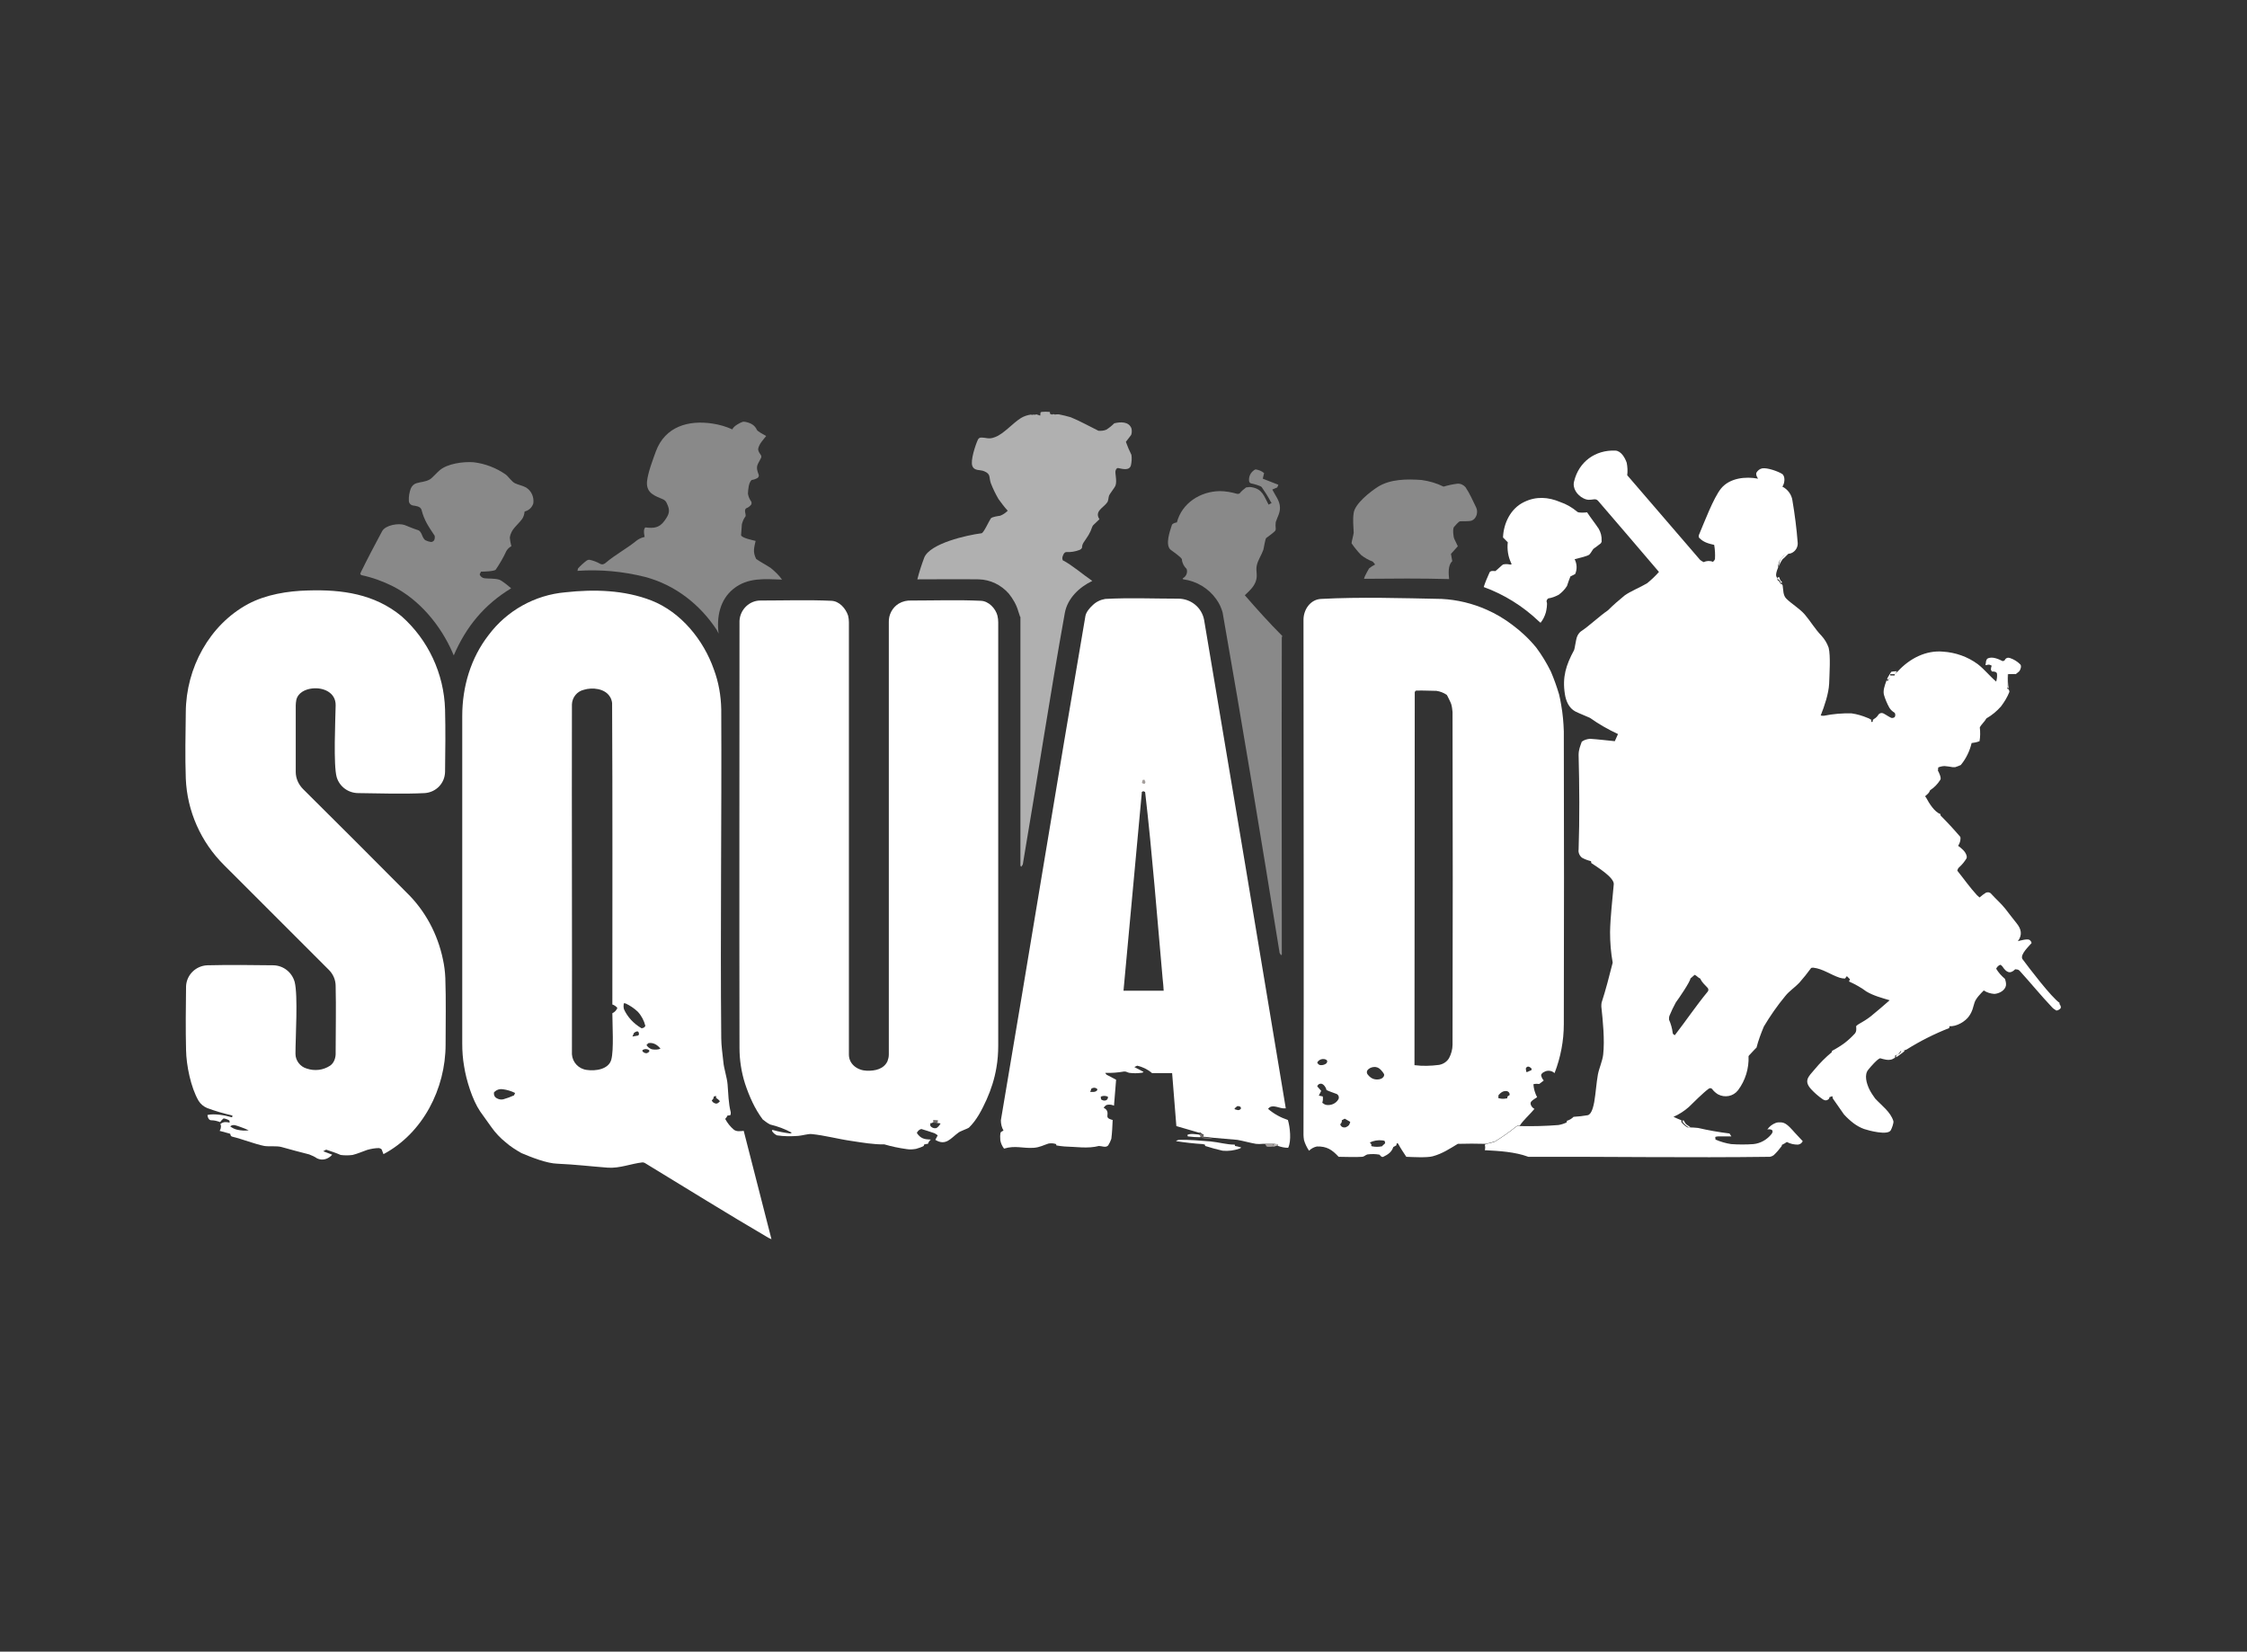
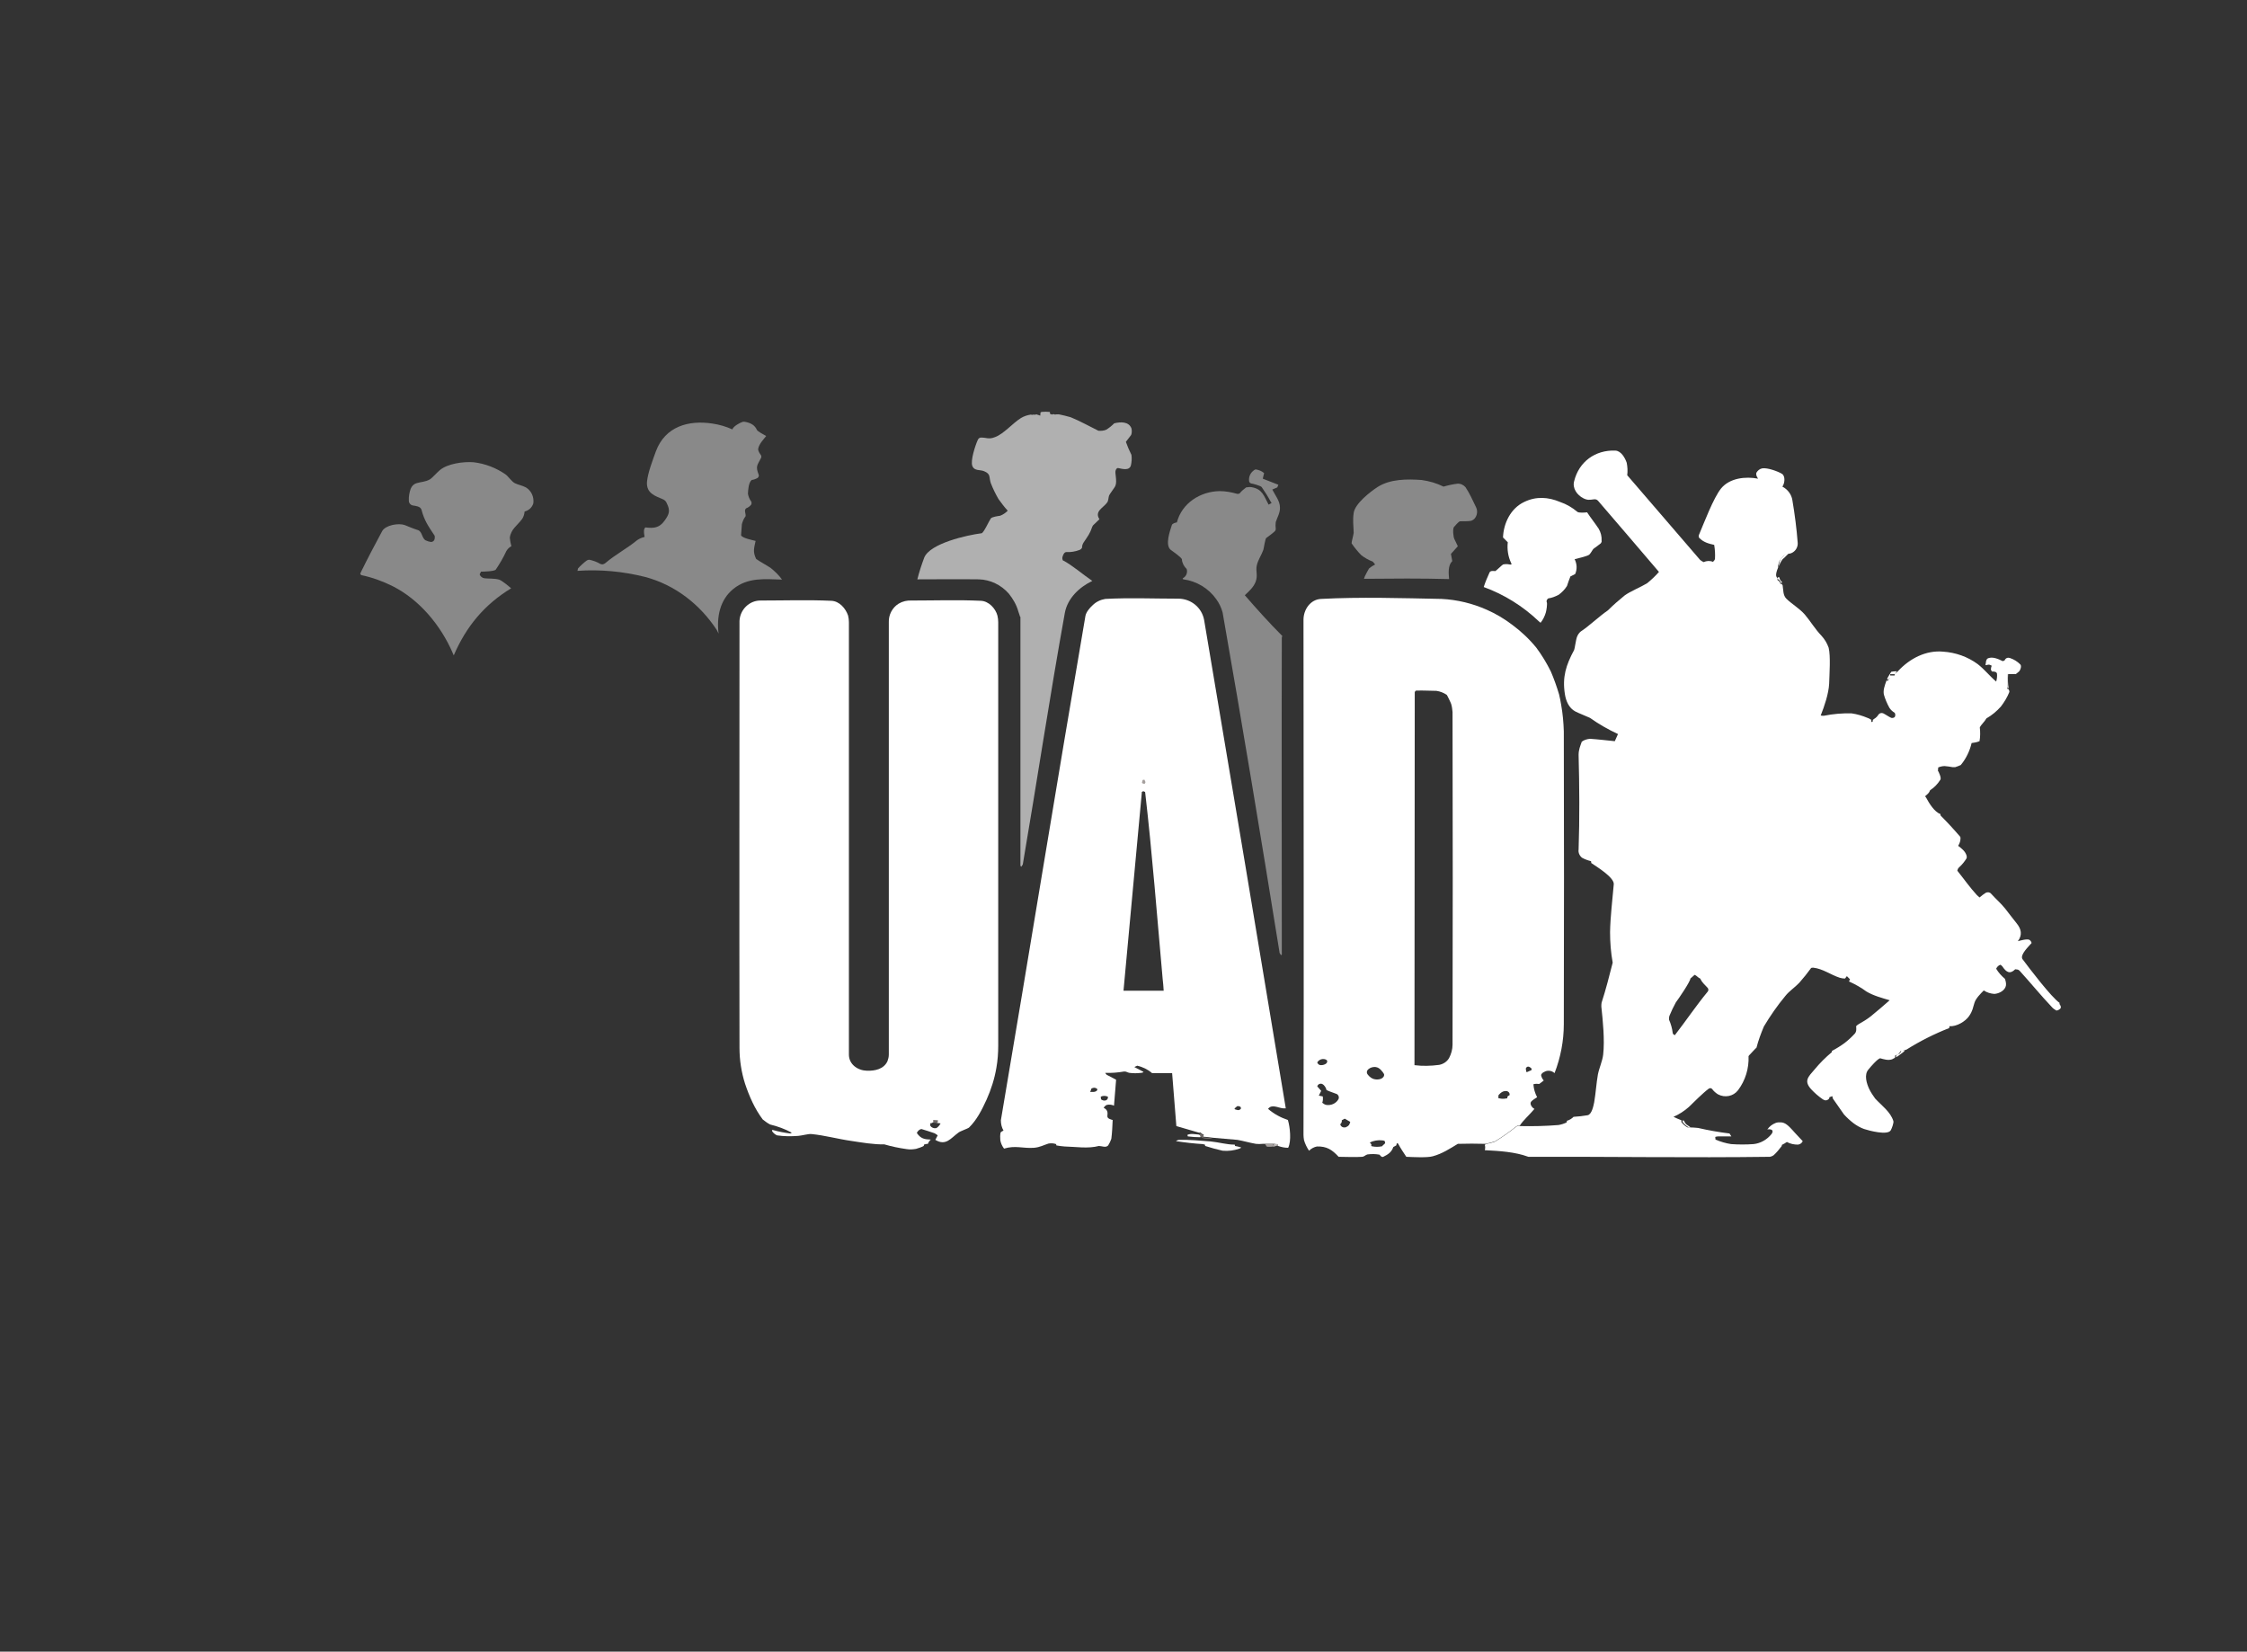
<svg xmlns="http://www.w3.org/2000/svg" width="117" height="86" viewBox="0 0 117 86" fill="none">
  <rect x="0" y="0" width="117" height="86" fill="#333333" stroke="none" />
  <path d="M80.119 32.345C79.293 31.559 78.317 30.952 77.257 30.566C77.339 30.304 77.45 30.055 77.56 29.807C77.601 29.71 77.766 29.724 77.849 29.738C77.89 29.738 78.206 29.421 78.261 29.393C78.371 29.366 78.495 29.366 78.606 29.393C78.688 29.407 78.729 29.393 78.688 29.324C78.523 28.98 78.468 28.607 78.509 28.235L78.261 27.986C78.289 27.242 78.66 26.469 79.362 26.138C79.982 25.835 80.615 25.876 81.234 26.138C81.564 26.248 81.867 26.428 82.128 26.648C82.197 26.717 82.541 26.69 82.638 26.676C82.83 26.966 83.05 27.242 83.243 27.531C83.353 27.724 83.408 27.931 83.394 28.152C83.408 28.207 83.381 28.248 83.353 28.29C83.229 28.386 83.106 28.483 82.968 28.579C82.927 28.621 82.817 28.828 82.748 28.883C82.638 28.966 82.142 29.076 81.991 29.117C82.115 29.366 82.128 29.642 82.018 29.89C81.936 29.931 81.853 29.973 81.771 30.014C81.702 30.18 81.647 30.345 81.592 30.511C81.482 30.69 81.33 30.842 81.165 30.966C80.986 31.062 80.807 31.131 80.615 31.159C80.56 31.2 80.518 31.269 80.532 31.338C80.587 31.421 80.518 31.793 80.491 31.89C80.436 32.083 80.339 32.276 80.216 32.428L80.119 32.345Z" fill="white" />
  <path d="M92.587 30.041C92.615 30.055 92.656 30.055 92.656 30.083C92.67 30.166 92.711 30.248 92.78 30.29C92.78 30.304 92.78 30.331 92.78 30.345C92.752 30.345 92.711 30.359 92.711 30.331C92.725 30.262 92.615 30.179 92.56 30.138C92.573 30.11 92.587 30.083 92.587 30.041Z" fill="white" />
  <path d="M47.215 59.834C46.816 59.779 46.417 59.696 46.046 59.586C45.509 59.6 44.862 59.489 44.326 59.407C43.638 59.31 42.95 59.117 42.248 59.048C42.083 59.034 41.752 59.131 41.56 59.145C41.188 59.172 40.816 59.172 40.459 59.117C40.362 59.076 40.266 58.993 40.211 58.91C40.183 58.855 40.197 58.827 40.252 58.841C40.541 58.924 40.844 58.979 41.147 59.02L41.229 58.979C40.871 58.786 40.5 58.648 40.101 58.552C39.963 58.483 39.839 58.386 39.715 58.289C39.509 58.014 39.33 57.71 39.179 57.393C39.028 57.076 38.904 56.758 38.794 56.427C38.601 55.821 38.505 55.186 38.505 54.565C38.491 47.145 38.505 39.738 38.505 32.331C38.532 31.738 39.028 31.255 39.619 31.269C40.844 31.269 42.069 31.227 43.28 31.283C43.706 31.296 44.037 31.683 44.16 32.055C44.188 32.165 44.202 32.289 44.202 32.4C44.202 39.903 44.202 47.407 44.202 54.91C44.202 55.42 44.656 55.738 45.138 55.752C45.564 55.765 46.018 55.669 46.211 55.255C46.252 55.145 46.28 55.034 46.28 54.91C46.28 47.407 46.28 39.903 46.28 32.4C46.266 32.014 46.459 31.641 46.789 31.434C46.995 31.31 47.229 31.255 47.477 31.269C48.674 31.269 49.871 31.227 51.069 31.283C51.482 31.296 51.839 31.683 51.936 32.055C51.963 32.165 51.977 32.289 51.977 32.4C51.977 39.738 51.977 47.09 51.977 54.427C51.977 54.827 51.95 55.214 51.881 55.6C51.784 56.179 51.605 56.731 51.371 57.255C51.124 57.793 50.862 58.317 50.45 58.717C50.408 58.758 49.968 58.91 49.899 58.979C49.5 59.269 49.252 59.683 48.702 59.352L48.826 59.117C48.771 59.076 48.715 59.034 48.66 59.007C48.426 58.924 48.193 58.855 47.972 58.786C47.862 58.814 47.78 58.896 47.739 58.993C47.945 59.296 48.138 59.324 48.468 59.338C48.399 59.393 48.344 59.476 48.316 59.559C48.248 59.559 48.179 59.572 48.11 59.6C48.11 59.627 48.11 59.641 48.096 59.669C47.972 59.738 47.835 59.779 47.697 59.821C47.532 59.848 47.381 59.862 47.215 59.834ZM48.592 58.427C48.55 58.469 48.495 58.496 48.44 58.483V58.62C48.509 58.717 48.619 58.758 48.729 58.745C48.839 58.717 48.936 58.565 48.977 58.496L48.798 58.469C48.757 58.455 48.702 58.455 48.66 58.455C48.633 58.455 48.619 58.469 48.592 58.427Z" fill="white" />
-   <path d="M40.018 64.455C37.872 63.2 35.725 61.862 33.592 60.565C33.55 60.538 33.509 60.524 33.454 60.524C32.849 60.593 32.271 60.841 31.651 60.8C30.743 60.731 29.959 60.634 29.023 60.593C28.473 60.579 27.674 60.262 27.151 60.041C26.862 59.876 26.573 59.696 26.326 59.476C26.05 59.255 25.803 58.993 25.596 58.703C25.404 58.441 25.197 58.138 25.005 57.876C24.592 57.269 24.275 56.234 24.165 55.517C24.096 55.131 24.069 54.731 24.069 54.345V37.283C24.069 35.765 24.509 34.262 25.445 33.062C26.395 31.793 27.853 30.979 29.436 30.841C30.936 30.676 32.505 30.717 33.922 31.269C35.463 31.876 36.633 33.324 37.17 34.855C37.417 35.517 37.541 36.221 37.555 36.938C37.583 42.634 37.5 48.345 37.555 54.055C37.555 54.455 37.624 54.883 37.665 55.296C37.693 55.641 37.858 56.11 37.885 56.469C37.927 56.965 37.927 57.434 38.05 57.917C38.05 57.959 38.05 58.014 38.037 58.055C37.995 58.083 37.94 58.083 37.885 58.083C37.844 58.152 37.817 58.207 37.761 58.262C37.872 58.469 38.023 58.662 38.202 58.814C38.353 58.938 38.546 58.896 38.725 58.883L40.17 64.524L40.018 64.455ZM30.55 55.71C31.005 55.779 31.693 55.683 31.83 55.172C31.968 54.662 31.885 53.352 31.885 52.758C32.009 52.703 32.092 52.607 32.147 52.483C32.078 52.4 31.982 52.331 31.885 52.303C31.885 47.076 31.899 41.834 31.872 36.607C31.858 36.483 31.817 36.358 31.748 36.262C31.486 35.848 30.84 35.779 30.399 35.917C30.041 36 29.794 36.317 29.78 36.676C29.766 42.745 29.794 48.828 29.78 54.896C29.807 55.31 30.124 55.655 30.55 55.71ZM33.936 54.634C34.087 54.662 34.252 54.662 34.39 54.607C34.252 54.414 34.005 54.262 33.757 54.317L33.661 54.414C33.729 54.524 33.826 54.593 33.936 54.634ZM33.661 54.841C33.716 54.828 33.771 54.8 33.812 54.745L33.798 54.676C33.688 54.607 33.564 54.607 33.454 54.676V54.745C33.509 54.8 33.578 54.841 33.661 54.841ZM33.413 53.545L33.537 53.503L33.605 53.421C33.537 53.145 33.399 52.883 33.206 52.676C33.014 52.496 32.807 52.358 32.573 52.248C32.546 52.248 32.477 52.221 32.477 52.262C32.463 52.358 32.463 52.455 32.491 52.552C32.67 52.952 33 53.31 33.413 53.545ZM32.931 53.972L33.234 53.917L33.275 53.848C33.261 53.821 33.261 53.793 33.261 53.765C33.261 53.738 33.206 53.724 33.193 53.696C33.124 53.71 33.069 53.738 33.014 53.779C32.986 53.834 32.959 53.903 32.931 53.972ZM25.844 57.172C25.954 57.241 26.078 57.269 26.202 57.241C26.395 57.186 26.587 57.117 26.766 57.034L26.821 56.91C26.628 56.814 26.408 56.745 26.188 56.717C26.037 56.69 25.885 56.731 25.775 56.828C25.762 56.841 25.734 56.869 25.72 56.883C25.706 57.007 25.748 57.117 25.844 57.172ZM37.225 57.448C37.335 57.503 37.431 57.407 37.486 57.338C37.431 57.269 37.362 57.214 37.294 57.172L37.28 57.062L37.156 57.103C37.184 57.172 37.101 57.269 37.06 57.296C37.087 57.365 37.142 57.421 37.225 57.448Z" fill="white" />
  <path d="M93.22 28.772C93.069 28.841 92.986 28.993 92.821 29.117C92.739 29.227 92.67 29.352 92.628 29.489C92.628 29.462 92.628 29.421 92.628 29.393C92.642 29.296 92.67 29.2 92.725 29.117C92.794 29.034 92.862 28.952 92.931 28.869C92.986 28.827 93.041 28.786 93.11 28.772C93.151 28.759 93.179 28.772 93.22 28.772Z" fill="white" />
  <path d="M66.55 59.669C66.55 59.655 66.55 59.559 66.495 59.572C66.44 59.586 66.358 59.545 66.289 59.559C66.151 59.559 66.014 59.559 65.876 59.559H65.739C65.629 59.572 65.505 59.572 65.394 59.559C65.064 59.503 64.748 59.407 64.431 59.352C64.005 59.31 63.564 59.283 63.151 59.241C62.986 59.214 62.807 59.2 62.642 59.186L62.684 59.09C62.615 59.062 62.56 59.02 62.505 58.965L62.436 58.979L61.252 58.634L61.032 55.876H59.986C59.766 55.683 59.505 55.559 59.216 55.489L59.064 55.559L59.532 55.807C59.56 55.834 59.463 55.862 59.422 55.862C59.216 55.889 59.009 55.889 58.803 55.862C58.706 55.848 58.638 55.779 58.528 55.793C58.211 55.848 57.881 55.876 57.564 55.862C57.523 55.862 57.605 55.931 57.619 55.959L58.115 56.221L58.005 57.572C57.895 57.517 57.757 57.503 57.633 57.531C57.564 57.559 57.509 57.614 57.468 57.683C57.661 57.779 57.688 57.903 57.661 58.11C57.647 58.248 57.84 58.289 57.936 58.317C57.922 58.648 57.908 58.965 57.867 59.296C57.826 59.42 57.771 59.531 57.702 59.641C57.578 59.779 57.372 59.669 57.22 59.669C56.642 59.821 56.023 59.71 55.431 59.696C55.294 59.683 55.142 59.669 55.005 59.641L54.991 59.572C54.867 59.531 54.729 59.517 54.592 59.545C54.33 59.627 54.151 59.738 53.835 59.765C53.271 59.807 52.872 59.627 52.28 59.807C52.184 59.683 52.115 59.531 52.087 59.379C52.073 59.241 52.073 59.103 52.101 58.965C52.128 58.952 52.142 58.924 52.17 58.91L52.252 58.869C52.156 58.703 52.115 58.524 52.115 58.331C53.601 49.586 55.018 40.814 56.518 32.069C56.56 31.862 56.739 31.655 56.89 31.517C57.069 31.338 57.303 31.227 57.55 31.186C58.789 31.117 60.11 31.172 61.349 31.172C62.009 31.172 62.573 31.627 62.697 32.276C64.128 40.758 65.546 49.241 66.95 57.71C66.908 57.71 66.853 57.71 66.812 57.71C66.537 57.683 66.22 57.476 66.028 57.738C66.33 58 66.688 58.193 67.06 58.317C67.17 58.676 67.252 59.42 67.073 59.765C66.881 59.765 66.716 59.724 66.55 59.669ZM57.578 57.296C57.661 57.269 57.702 57.186 57.688 57.103C57.564 57.048 57.427 57.048 57.316 57.103L57.33 57.241C57.399 57.296 57.495 57.324 57.578 57.296ZM59.518 41.2L59.45 41.241C59.45 41.269 59.45 41.283 59.45 41.31C59.133 44.731 58.816 48.152 58.5 51.586H60.592C60.578 51.379 60.564 51.158 60.537 50.952C60.248 47.724 60 44.469 59.628 41.255C59.628 41.227 59.587 41.227 59.573 41.214C59.56 41.2 59.532 41.2 59.518 41.2ZM64.417 57.793C64.486 57.821 64.555 57.793 64.61 57.738V57.655C64.555 57.6 64.486 57.586 64.417 57.6L64.307 57.696C64.239 57.765 64.321 57.765 64.417 57.793ZM56.766 56.855C56.904 56.855 57.041 56.883 57.138 56.758C57.138 56.731 57.124 56.717 57.124 56.69C57.028 56.62 56.917 56.62 56.821 56.69C56.807 56.745 56.794 56.8 56.766 56.855Z" fill="white" />
-   <path d="M104.959 35.035C104.959 35.048 104.959 35.076 104.931 35.076C104.807 35.104 104.683 35.076 104.56 35.104C104.546 35.352 104.546 35.6 104.587 35.835L104.518 35.807C104.505 35.545 104.518 35.283 104.546 35.035H104.931C104.931 35.035 104.945 35.035 104.959 35.035Z" fill="white" />
+   <path d="M104.959 35.035C104.959 35.048 104.959 35.076 104.931 35.076C104.807 35.104 104.683 35.076 104.56 35.104C104.546 35.352 104.546 35.6 104.587 35.835L104.518 35.807C104.505 35.545 104.518 35.283 104.546 35.035C104.931 35.035 104.945 35.035 104.959 35.035Z" fill="white" />
  <path d="M63.66 59.917C63.358 59.848 63.055 59.766 62.752 59.669C62.752 59.641 62.739 59.614 62.739 59.6C62.697 59.586 62.67 59.586 62.628 59.572C62.174 59.545 61.706 59.49 61.252 59.421C61.197 59.421 61.335 59.352 61.39 59.352C61.94 59.338 62.505 59.393 63.041 59.434C63.468 59.476 63.867 59.6 64.293 59.6L64.307 59.669C64.404 59.683 64.5 59.71 64.596 59.738C64.665 59.752 64.596 59.779 64.541 59.807C64.266 59.904 63.963 59.945 63.66 59.917Z" fill="white" />
  <path d="M62.422 59.076C62.45 59.09 62.477 59.09 62.491 59.103C62.505 59.131 62.518 59.145 62.518 59.172C62.505 59.186 62.505 59.214 62.491 59.214C62.285 59.214 62.078 59.2 61.858 59.172C61.83 59.172 61.844 59.117 61.83 59.09C62.009 59.007 62.229 59.062 62.422 59.076Z" fill="white" />
  <path d="M79.129 58.62C79.101 58.552 78.95 58.648 78.936 58.662C78.592 58.938 78.22 59.2 77.835 59.434C77.807 59.448 77.367 59.559 77.353 59.559C76.872 59.545 76.39 59.545 75.908 59.559C75.495 59.807 75.11 60.069 74.601 60.207C74.312 60.289 73.555 60.248 73.225 60.234C73.087 60.027 72.922 59.779 72.812 59.572C72.784 59.517 72.729 59.503 72.716 59.572C72.716 59.6 72.716 59.614 72.702 59.641L72.55 59.724C72.454 60 72.275 60.11 72.028 60.234C71.945 60.276 71.862 60.165 71.835 60.124C71.629 60.083 71.408 60.083 71.202 60.11C71.092 60.138 71.05 60.221 70.927 60.234C70.528 60.262 70.115 60.234 69.702 60.234C69.358 59.862 69.083 59.683 68.573 59.696C68.422 59.724 68.271 59.807 68.161 59.917C68.05 59.752 67.954 59.559 67.899 59.365C67.885 59.269 67.872 59.186 67.872 59.09C67.899 50.152 67.872 41.214 67.872 32.276C67.872 31.724 68.243 31.214 68.78 31.186C70.803 31.076 73.032 31.145 75.069 31.186C75.881 31.227 76.679 31.421 77.422 31.752C77.89 31.959 78.33 32.221 78.729 32.524C79.197 32.869 79.624 33.269 79.995 33.724C80.284 34.11 80.532 34.524 80.752 34.965C80.917 35.352 81.055 35.738 81.179 36.152C81.206 36.262 81.275 36.579 81.289 36.703C81.372 37.158 81.413 37.627 81.427 38.083C81.44 43.158 81.44 48.248 81.427 53.324C81.427 54.193 81.261 55.062 80.945 55.876C80.794 55.738 80.573 55.71 80.394 55.821C80.326 55.848 80.271 55.903 80.243 55.972C80.257 56.083 80.312 56.179 80.381 56.262L80.147 56.441C80.05 56.427 79.94 56.427 79.844 56.455C79.858 56.69 79.927 56.924 80.037 57.131C79.927 57.2 79.817 57.269 79.734 57.352C79.624 57.476 79.775 57.683 79.899 57.738C79.624 58.069 79.307 58.331 79.129 58.62ZM71.477 56.165C71.67 56.248 72.014 56.221 72.069 56C72.069 55.972 72.069 55.945 72.069 55.931C72 55.807 71.835 55.6 71.683 55.572C71.546 55.531 71.381 55.572 71.271 55.655C71.202 55.724 71.161 55.752 71.174 55.862C71.188 55.959 71.367 56.124 71.477 56.165ZM73.651 55.462C74.078 55.517 74.505 55.503 74.931 55.448C75.151 55.407 75.344 55.283 75.454 55.09C75.564 54.883 75.633 54.634 75.633 54.4C75.647 48.62 75.647 42.855 75.633 37.076C75.619 36.938 75.606 36.8 75.564 36.662C75.564 36.634 75.344 36.179 75.33 36.179C75.165 36.069 74.986 36 74.794 35.972C74.45 35.972 74.106 35.945 73.761 35.959C73.693 35.959 73.693 35.986 73.665 36.041L73.651 55.462ZM70.018 58.703C70.046 58.703 70.06 58.703 70.087 58.69C70.239 58.62 70.266 58.565 70.307 58.414L70.018 58.248L69.867 58.331C69.881 58.414 69.84 58.496 69.784 58.538C69.812 58.648 69.908 58.717 70.018 58.703ZM69.055 57.531C69.303 57.572 69.564 57.462 69.688 57.241C69.743 57.145 69.702 57.02 69.606 56.965C69.427 56.896 69.248 56.841 69.069 56.758C69.055 56.648 68.918 56.414 68.766 56.427C68.683 56.427 68.615 56.483 68.587 56.565L68.794 56.8L68.67 57.048L68.876 57.09C68.89 57.2 68.89 57.31 68.849 57.42C68.918 57.476 68.986 57.517 69.055 57.531ZM68.78 55.462C68.89 55.462 68.986 55.434 69.069 55.365C69.083 55.338 69.096 55.31 69.11 55.283C69.11 55.255 69.096 55.241 69.096 55.214C69.055 55.172 68.986 55.145 68.931 55.145C68.794 55.131 68.656 55.2 68.587 55.324C68.629 55.42 68.697 55.462 68.78 55.462ZM79.638 55.765C79.679 55.752 79.72 55.738 79.748 55.71C79.748 55.683 79.748 55.669 79.748 55.641C79.679 55.572 79.583 55.489 79.486 55.572L79.445 55.641L79.459 55.71C79.459 55.862 79.5 55.834 79.638 55.765ZM78.399 57.2L78.482 57.186L78.495 57.09C78.509 57.09 78.523 57.076 78.537 57.062L78.606 57.02C78.619 56.924 78.564 56.841 78.468 56.814C78.275 56.786 78.151 56.883 78.028 57.02L78.014 57.172C78.138 57.214 78.261 57.227 78.399 57.2ZM71.422 59.683C71.601 59.724 71.794 59.724 71.972 59.683C72 59.614 72.096 59.586 72.124 59.517C72.124 59.489 72.11 59.448 72.096 59.407C72.055 59.393 72.014 59.379 71.972 59.379C71.752 59.352 71.518 59.393 71.326 59.489L71.408 59.586C71.394 59.627 71.394 59.669 71.422 59.683Z" fill="white" />
-   <path d="M16.514 60.317C16.39 60.234 16.252 60.165 16.101 60.11C15.619 59.986 15.138 59.862 14.656 59.724C14.395 59.655 14.023 59.71 13.761 59.669C13.266 59.572 12.619 59.31 12.096 59.186C12 59.158 12.014 59.117 11.986 59.034L11.436 58.883C11.491 58.8 11.505 58.717 11.505 58.621L11.477 58.524C11.642 58.4 11.766 58.414 11.959 58.455L11.945 58.345C11.849 58.289 11.752 58.248 11.642 58.234C11.573 58.289 11.518 58.345 11.463 58.428C11.312 58.372 11.161 58.331 10.995 58.331C10.871 58.331 10.803 58.165 10.803 58.055C11.161 57.972 11.711 58.069 12.082 58.179L12.11 58.083C12.11 58.11 12.069 58.069 12.041 58.069C11.615 57.972 11.202 57.848 10.789 57.696C10.596 57.614 10.445 57.489 10.335 57.31C9.936 56.621 9.702 55.476 9.688 54.676C9.661 53.572 9.674 52.455 9.688 51.352C9.716 50.758 10.197 50.289 10.789 50.262C11.945 50.234 13.101 50.248 14.243 50.262C14.766 50.276 15.206 50.634 15.344 51.131C15.523 51.848 15.385 54.014 15.385 54.869C15.385 55.227 15.633 55.545 15.977 55.641C16.39 55.779 16.83 55.724 17.188 55.489C17.408 55.338 17.491 55.048 17.477 54.8C17.477 53.641 17.505 52.496 17.477 51.338C17.477 51.034 17.353 50.731 17.133 50.51C15.316 48.69 13.486 46.869 11.67 45.048C10.459 43.848 9.743 42.234 9.674 40.538C9.633 39.379 9.661 38.221 9.674 37.076C9.688 34.786 10.899 32.538 12.922 31.448C13.858 30.952 14.986 30.772 16.032 30.745C17.807 30.689 19.5 30.924 20.904 32.083C22.294 33.31 23.119 35.076 23.174 36.938C23.202 38.014 23.188 39.117 23.174 40.193C23.16 40.786 22.706 41.255 22.115 41.296C20.986 41.352 19.789 41.31 18.66 41.296C18.138 41.296 17.683 40.965 17.532 40.469C17.353 39.848 17.463 37.517 17.477 36.731C17.491 36.055 16.83 35.779 16.252 35.848C15.895 35.889 15.509 36.069 15.427 36.455C15.413 36.552 15.399 36.634 15.399 36.731C15.399 37.889 15.399 39.034 15.399 40.193C15.399 40.538 15.55 40.855 15.784 41.09C17.587 42.883 19.39 44.676 21.179 46.483C22.142 47.421 22.789 48.634 23.064 49.959C23.133 50.276 23.174 50.593 23.188 50.924C23.229 52.083 23.202 53.241 23.202 54.386C23.202 56.69 22.018 59.007 19.968 60.096C19.927 60.014 19.913 59.931 19.872 59.848C19.83 59.807 19.789 59.793 19.734 59.779C19.527 59.779 19.307 59.821 19.115 59.876C18.839 59.972 18.633 60.069 18.358 60.138C18.151 60.165 17.945 60.165 17.738 60.138C17.491 60.028 17.229 59.945 16.982 59.862L16.83 59.945L17.298 60.124C17.078 60.372 16.775 60.441 16.514 60.317ZM12.371 58.828C12.564 58.869 12.757 58.883 12.95 58.855C12.812 58.786 12.661 58.731 12.509 58.676C12.33 58.621 12.151 58.51 11.986 58.648C12.11 58.745 12.234 58.8 12.371 58.828Z" fill="white" />
  <path d="M98.257 35.379L98.298 35.269C98.353 35.172 98.422 35.062 98.477 34.979C98.56 34.965 98.642 34.952 98.725 34.952C98.739 34.952 98.766 34.952 98.78 34.952C98.752 34.979 98.67 35.062 98.697 35.103H98.422V35.269L98.353 35.338V35.379H98.257Z" fill="white" />
  <path d="M87.619 58.331L87.688 58.359C87.771 58.566 87.853 58.566 88.032 58.703C88.004 58.703 87.963 58.703 87.936 58.703C87.812 58.635 87.702 58.538 87.619 58.428C87.605 58.386 87.605 58.359 87.619 58.331Z" fill="white" />
  <path d="M98.725 55.048C98.725 55.021 98.739 54.965 98.739 54.924C98.917 54.883 98.917 54.869 99.014 54.703C99.096 54.717 99.11 54.69 99.151 54.676C99.151 54.703 99.165 54.731 99.151 54.745C99.028 54.841 98.904 54.938 98.78 55.021C98.766 55.034 98.739 55.034 98.725 55.048Z" fill="white" />
  <path d="M65.931 59.683C65.931 59.641 65.904 59.6 65.862 59.572C66 59.572 66.138 59.572 66.275 59.572L66.33 59.641L66.207 59.71C66.138 59.71 66.069 59.71 66 59.71L65.931 59.683Z" fill="#A59F9D" />
  <path opacity="0.42" d="M23.56 33.972C22.94 32.552 21.839 31.227 20.45 30.524C19.927 30.262 19.39 30.069 18.812 29.945L18.757 29.89C18.771 29.862 18.771 29.834 18.784 29.807C19.142 29.076 19.514 28.372 19.899 27.655C20.078 27.338 20.752 27.227 21.069 27.338C21.317 27.434 21.495 27.517 21.757 27.6C21.991 27.669 21.963 28.041 22.17 28.138C22.252 28.179 22.349 28.207 22.445 28.221C22.61 28.207 22.651 28.069 22.638 27.931C22.638 27.903 22.624 27.876 22.61 27.862C22.307 27.407 22.087 27.09 21.95 26.552C21.895 26.358 21.647 26.345 21.482 26.317C21.372 26.29 21.289 26.193 21.289 26.069C21.275 25.862 21.317 25.641 21.385 25.448C21.44 25.31 21.55 25.2 21.688 25.159C21.922 25.09 22.156 25.09 22.376 24.965C22.486 24.91 22.789 24.565 22.899 24.483C23.298 24.138 24.138 24.027 24.66 24.069C25.252 24.138 25.83 24.358 26.326 24.703C26.45 24.786 26.642 25.076 26.807 25.159C26.972 25.241 27.206 25.283 27.385 25.379C27.674 25.558 27.812 25.876 27.771 26.207C27.702 26.427 27.537 26.579 27.317 26.634C27.303 26.772 27.261 26.924 27.179 27.034C26.931 27.365 26.601 27.558 26.546 28C26.56 28.152 26.587 28.303 26.628 28.441C26.518 28.496 26.436 28.579 26.367 28.689C26.216 29.02 26.023 29.352 25.817 29.655C25.761 29.752 25.17 29.765 25.046 29.765L24.977 29.903C25.005 30.014 25.115 30.096 25.225 30.11C25.472 30.138 25.734 30.11 25.982 30.179C26.133 30.221 26.491 30.524 26.615 30.634C25.225 31.476 24.275 32.62 23.628 34.124C23.601 34.083 23.587 34.027 23.56 33.972Z" fill="white" />
  <path opacity="0.42" d="M37.321 32.8C36.44 31.462 35.147 30.455 33.592 30.041C32.436 29.752 31.252 29.641 30.069 29.724L30.096 29.6C30.234 29.448 30.385 29.31 30.55 29.186C30.592 29.159 30.633 29.145 30.688 29.145C30.881 29.186 31.073 29.255 31.239 29.352C31.321 29.407 31.431 29.393 31.514 29.324C32.05 28.869 32.642 28.565 33.179 28.124C33.303 28.041 33.427 27.986 33.564 27.959C33.537 27.834 33.523 27.71 33.537 27.586C33.55 27.545 33.564 27.489 33.605 27.462C34.046 27.517 34.335 27.489 34.61 27.103C34.844 26.772 34.913 26.593 34.72 26.207C34.693 26.124 34.624 26.055 34.555 26.014C34.115 25.821 33.647 25.696 33.688 25.09C33.729 24.621 33.991 23.945 34.156 23.489C34.638 22.207 35.849 21.862 37.101 22.055C37.459 22.11 37.803 22.207 38.133 22.358C38.188 22.193 38.532 22 38.697 21.959C38.739 21.959 38.794 21.959 38.835 21.972C39.096 22.027 39.303 22.138 39.413 22.386C39.44 22.455 39.812 22.662 39.895 22.703C39.743 22.896 39.537 23.103 39.482 23.352C39.454 23.476 39.564 23.614 39.619 23.696C39.647 23.738 39.647 23.793 39.633 23.834C39.427 24.248 39.33 24.262 39.509 24.731C39.523 24.786 39.495 24.841 39.454 24.883C39.358 24.938 39.248 24.979 39.138 24.993C38.972 25.145 38.959 25.489 38.945 25.71C38.972 25.862 39.028 26 39.124 26.124C39.138 26.165 39.138 26.221 39.124 26.262C39.055 26.358 38.959 26.427 38.849 26.469C38.725 26.579 38.849 26.745 38.821 26.883C38.725 27.007 38.67 27.145 38.629 27.296C38.629 27.365 38.587 27.834 38.587 27.862C38.615 28.014 39.193 28.124 39.344 28.165C39.261 28.552 39.193 28.731 39.372 29.103C39.605 29.269 39.881 29.407 40.129 29.572C40.349 29.752 40.555 29.945 40.72 30.179C39.812 30.152 38.945 30.055 38.188 30.662C37.486 31.227 37.307 32.124 37.417 32.993L37.321 32.8Z" fill="white" />
  <path opacity="0.42" d="M66.771 33.117C66.757 33.145 66.743 33.172 66.743 33.214C66.729 38.69 66.743 44.166 66.743 49.628C66.757 49.669 66.743 49.71 66.702 49.738C66.674 49.697 66.647 49.655 66.633 49.628C66.619 49.6 66.619 49.586 66.619 49.559C65.67 43.669 64.693 37.766 63.66 31.89C63.592 31.641 63.482 31.407 63.33 31.2C62.931 30.634 62.312 30.262 61.624 30.166C61.569 30.152 61.569 30.124 61.61 30.097C61.775 30 61.844 29.807 61.789 29.628C61.651 29.49 61.555 29.324 61.541 29.131C61.541 29.035 61.073 28.717 60.963 28.634C60.647 28.386 60.922 27.641 61.018 27.338C61.046 27.255 61.197 27.214 61.28 27.2C61.541 26.193 62.505 25.586 63.509 25.572C63.812 25.572 64.115 25.628 64.404 25.71C64.445 25.724 64.5 25.71 64.541 25.697C64.638 25.572 64.761 25.476 64.885 25.379C64.982 25.366 65.064 25.352 65.16 25.366C65.739 25.462 65.807 25.821 66.055 26.276L66.206 26.193C66.234 26.207 66.179 26.152 66.165 26.124C66.028 25.862 65.862 25.6 65.697 25.366C65.656 25.297 65.243 25.186 65.147 25.172C65.078 25.159 65.037 25.09 65.037 25.021C65.023 24.841 65.092 24.662 65.229 24.538C65.271 24.497 65.326 24.455 65.381 24.441C65.546 24.469 65.697 24.524 65.821 24.634L65.752 24.924L66.564 25.241C66.55 25.283 66.523 25.324 66.509 25.379L66.248 25.49C66.399 25.793 66.647 26.083 66.647 26.428C66.66 26.69 66.509 26.938 66.427 27.186C66.413 27.297 66.413 27.421 66.427 27.531C66.427 27.586 66.413 27.628 66.371 27.669C66.22 27.807 66.096 27.89 65.931 28.014C65.876 28.069 65.807 28.552 65.78 28.634C65.683 28.91 65.491 29.172 65.436 29.462C65.381 29.752 65.504 29.959 65.381 30.29C65.271 30.579 65.037 30.786 64.817 30.993C65.45 31.724 66.096 32.441 66.771 33.117Z" fill="white" />
  <path d="M66.22 59.697L66.344 59.628L66.289 59.559C66.358 59.559 66.44 59.586 66.495 59.572C66.564 59.559 66.55 59.655 66.55 59.669C66.523 59.655 66.509 59.641 66.495 59.655C66.454 59.655 66.385 59.697 66.358 59.697H66.22Z" fill="#BEB9B8" />
  <path opacity="0.42" d="M71.023 30.138C71.037 30.097 71.05 30.055 71.064 30.014C71.133 29.876 71.202 29.738 71.284 29.6C71.381 29.517 71.491 29.448 71.601 29.393C71.56 29.338 71.518 29.283 71.477 29.242C71.257 29.159 71.064 29.049 70.885 28.911C70.693 28.718 70.528 28.511 70.376 28.29C70.362 28.262 70.486 27.807 70.486 27.738C70.472 27.352 70.431 27.076 70.486 26.704C70.555 26.221 71.353 25.6 71.739 25.352C72.399 24.938 73.266 24.938 74.023 24.993C74.422 25.049 74.807 25.159 75.165 25.338C75.399 25.269 75.647 25.214 75.881 25.186C76.046 25.173 76.197 25.242 76.307 25.366C76.514 25.669 76.693 26.069 76.858 26.414C76.982 26.648 76.885 27.007 76.638 27.104C76.5 27.159 76.156 27.131 76.018 27.145C75.95 27.159 75.743 27.393 75.702 27.448C75.633 27.559 75.674 27.959 75.729 28.069C75.743 28.097 75.908 28.442 75.908 28.442L75.55 28.842L75.619 29.214C75.385 29.448 75.427 29.849 75.454 30.152C73.996 30.111 72.509 30.124 71.023 30.138Z" fill="white" />
  <path opacity="0.61" d="M53.092 32.041C53.064 31.973 53.037 31.862 53.023 31.834C52.927 31.49 52.748 31.186 52.528 30.91C52.129 30.455 51.564 30.179 50.959 30.166C49.885 30.152 48.826 30.166 47.766 30.166C47.862 29.779 47.986 29.407 48.124 29.035C48.427 28.29 50.353 27.862 51.11 27.766C51.22 27.752 51.509 27.104 51.592 26.993C51.661 26.91 51.977 26.869 52.074 26.855C52.225 26.8 52.362 26.703 52.472 26.593C52.294 26.4 52.142 26.193 51.991 25.986C51.84 25.724 51.702 25.448 51.592 25.159C51.482 24.841 51.606 24.69 51.248 24.538C51.028 24.441 50.739 24.538 50.629 24.262C50.518 23.986 50.794 23.159 50.917 22.897C50.945 22.841 50.986 22.8 51.055 22.786C51.372 22.773 51.468 22.897 51.812 22.759C52.266 22.593 52.72 22.041 53.161 21.766C53.326 21.669 53.491 21.614 53.684 21.586C53.725 21.614 53.766 21.6 53.821 21.586C53.862 21.6 53.917 21.6 53.959 21.573L54.165 21.641C54.165 21.586 54.179 21.531 54.179 21.476L54.234 21.448C54.372 21.434 54.509 21.434 54.647 21.448C54.661 21.448 54.674 21.462 54.674 21.476C54.674 21.49 54.661 21.531 54.674 21.545C54.688 21.559 54.743 21.573 54.785 21.586C54.826 21.559 54.881 21.559 54.922 21.586C54.991 21.573 55.06 21.573 55.129 21.573C55.335 21.614 55.555 21.669 55.748 21.724C56.229 21.917 56.739 22.207 57.193 22.428C57.33 22.441 57.482 22.428 57.606 22.372C57.757 22.276 57.895 22.166 58.018 22.041C58.349 21.959 58.775 21.945 58.913 22.303C58.94 22.414 58.94 22.538 58.899 22.648C58.885 22.662 58.624 23.007 58.624 23.007C58.706 23.241 58.803 23.462 58.913 23.683C58.94 23.862 58.927 24.055 58.885 24.235C58.803 24.524 58.431 24.414 58.225 24.372C58.142 24.359 58.101 24.455 58.087 24.51C58.046 24.621 58.17 25.035 58.087 25.269C58.06 25.379 57.785 25.697 57.743 25.821C57.716 25.904 57.716 26.083 57.647 26.166C57.454 26.441 56.972 26.621 57.248 27.035C57.138 27.145 57.028 27.241 56.917 27.352C56.904 27.366 56.89 27.393 56.876 27.421C56.752 27.793 56.642 27.917 56.422 28.248C56.367 28.331 56.34 28.428 56.34 28.524C56.285 28.593 56.298 28.593 56.216 28.634C55.995 28.717 55.761 28.759 55.528 28.745C55.404 28.745 55.349 28.91 55.321 29.007C55.307 29.062 55.321 29.117 55.335 29.172C55.803 29.407 56.408 29.931 56.876 30.248C56.188 30.579 55.583 31.159 55.445 31.917C54.661 36.262 54 40.662 53.257 45.007C53.243 45.048 53.202 45.09 53.174 45.131L53.133 45.076C53.133 40.759 53.133 36.441 53.133 32.124C53.106 32.11 53.106 32.083 53.092 32.041Z" fill="white" />
  <path d="M62.518 59.186C62.505 59.159 62.505 59.131 62.491 59.117C62.477 59.103 62.436 59.103 62.422 59.09C62.505 59.048 62.532 59.048 62.422 59.007L62.491 58.993C62.546 59.048 62.601 59.09 62.67 59.117L62.628 59.214C62.794 59.241 62.972 59.241 63.138 59.269L63.041 59.297C62.849 59.297 62.642 59.31 62.518 59.186Z" fill="#706A68" />
  <path d="M77.353 59.572C77.381 59.572 77.821 59.462 77.835 59.448C78.22 59.214 78.592 58.952 78.936 58.676C78.95 58.662 79.101 58.565 79.128 58.634C79.803 58.648 80.477 58.634 81.151 58.579C81.303 58.552 81.44 58.51 81.578 58.441C81.578 58.414 81.578 58.386 81.592 58.358C81.729 58.317 81.839 58.248 81.936 58.152C82.183 58.138 82.431 58.11 82.665 58.069C82.885 58.027 82.968 57.586 83.009 57.393C83.092 56.91 83.119 56.414 83.202 55.945C83.271 55.6 83.436 55.255 83.477 54.91C83.56 54.152 83.463 53.172 83.381 52.414C83.381 52.345 83.381 52.276 83.394 52.207C83.615 51.531 83.793 50.827 83.972 50.124C83.876 49.6 83.835 49.062 83.835 48.538C83.849 47.71 83.959 46.869 84.028 46.041C84.055 45.683 83.119 45.117 82.858 44.938L82.844 44.841C82.679 44.8 82.528 44.745 82.376 44.662C82.252 44.565 82.17 44.4 82.197 44.234C82.252 42.593 82.239 40.952 82.197 39.31C82.197 39.034 82.28 38.855 82.362 38.62C82.486 38.524 82.638 38.483 82.789 38.469C83.216 38.496 83.656 38.552 84.082 38.593L84.248 38.221C83.739 37.986 83.257 37.71 82.789 37.379C82.775 37.365 82.156 37.117 82.032 37.048C81.688 36.869 81.537 36.496 81.482 36.138C81.344 35.255 81.537 34.634 81.963 33.848C81.991 33.807 82.06 33.283 82.115 33.158C82.156 33.048 82.225 32.952 82.307 32.883C82.734 32.607 83.243 32.11 83.725 31.779C84 31.503 84.289 31.255 84.592 31.007C84.894 30.786 85.445 30.565 85.761 30.372C85.982 30.193 86.188 30 86.381 29.779C85.321 28.538 84.275 27.31 83.216 26.083C83.16 26.014 83.078 25.986 82.995 26C82.775 26.027 82.665 26.055 82.445 25.945C82.115 25.779 81.867 25.421 81.963 25.062C82.211 24.041 83.064 23.421 84.11 23.462C84.413 23.476 84.619 23.848 84.702 24.096C84.743 24.303 84.757 24.524 84.729 24.745C85.995 26.221 87.261 27.683 88.528 29.159C88.582 29.2 88.651 29.241 88.706 29.269C88.858 29.2 89.037 29.186 89.188 29.255C89.243 29.214 89.284 29.159 89.298 29.103C89.312 28.855 89.298 28.607 89.257 28.372C88.954 28.303 88.693 28.234 88.472 28C88.445 27.959 88.445 27.903 88.459 27.862C88.734 27.214 89.216 25.931 89.615 25.434C90.069 24.883 90.894 24.8 91.541 24.924C91.472 24.814 91.417 24.717 91.459 24.607C91.528 24.496 91.624 24.414 91.761 24.386C92.023 24.345 92.573 24.538 92.793 24.676C92.972 24.8 92.931 25.172 92.807 25.338C93.082 25.476 93.289 25.752 93.33 26.055C93.454 26.786 93.55 27.531 93.606 28.276C93.619 28.496 93.482 28.717 93.275 28.8C93.248 28.814 93.234 28.814 93.179 28.827C93.124 28.841 93.11 28.827 93.069 28.827C93 28.855 92.945 28.883 92.89 28.924C92.821 29.007 92.752 29.09 92.683 29.172C92.628 29.255 92.601 29.352 92.587 29.448C92.587 29.476 92.587 29.517 92.587 29.545C92.532 29.683 92.394 30.014 92.56 30.096C92.56 30.124 92.546 30.165 92.546 30.193C92.601 30.234 92.711 30.317 92.697 30.386C92.697 30.414 92.739 30.4 92.766 30.4C92.807 30.455 92.821 30.469 92.821 30.483C92.862 30.731 92.835 30.993 93.014 31.172C93.275 31.434 93.702 31.683 93.977 32C94.28 32.358 94.5 32.745 94.844 33.103C95.009 33.283 95.133 33.489 95.216 33.724C95.326 34.152 95.257 35.103 95.243 35.6C95.216 36.124 94.995 36.772 94.803 37.255C94.858 37.269 94.913 37.269 94.968 37.269C95.45 37.172 95.931 37.131 96.413 37.145C96.702 37.186 96.977 37.269 97.239 37.379C97.28 37.393 97.349 37.42 97.376 37.448C97.404 37.462 97.417 37.462 97.431 37.476C97.431 37.503 97.445 37.517 97.431 37.545C97.431 37.614 97.514 37.614 97.514 37.545C97.514 37.517 97.514 37.489 97.528 37.476L97.582 37.434C97.679 37.379 97.761 37.296 97.817 37.2C97.871 37.131 97.982 37.103 98.064 37.145C98.202 37.214 98.326 37.31 98.477 37.379C98.546 37.393 98.601 37.379 98.656 37.338C98.697 37.269 98.697 37.186 98.656 37.117C98.546 37.048 98.45 36.965 98.381 36.855C98.257 36.634 98.16 36.4 98.092 36.165C98.05 35.945 98.119 35.738 98.229 35.434L98.312 35.448V35.407L98.381 35.338V35.172H98.656C98.628 35.131 98.711 35.048 98.739 35.02C98.78 35.007 98.807 34.965 98.835 34.938C99.44 34.289 100.28 33.848 101.174 33.931C101.821 33.972 102.454 34.193 102.977 34.579C103.349 34.869 103.596 35.2 103.94 35.489C103.982 35.352 103.995 35.214 103.982 35.076C103.954 34.965 103.816 34.965 103.72 34.965C103.706 34.938 103.679 34.91 103.665 34.869C103.665 34.8 103.679 34.731 103.706 34.662C103.555 34.579 103.555 34.607 103.404 34.634C103.362 34.648 103.404 34.552 103.404 34.51C103.404 34.427 103.431 34.358 103.472 34.303C103.706 34.152 104.064 34.317 104.284 34.427L104.381 34.386C104.422 34.276 104.532 34.221 104.642 34.262H104.656C104.862 34.331 105.041 34.441 105.193 34.593C105.275 34.676 105.206 34.869 105.151 34.938C105.124 34.979 105.055 35.02 104.959 35.103C104.959 35.103 104.945 35.103 104.931 35.09H104.546C104.518 35.352 104.505 35.614 104.518 35.862L104.587 35.889C104.615 35.931 104.628 35.986 104.628 36.027C104.518 36.303 104.367 36.552 104.188 36.786C103.968 37.034 103.72 37.241 103.431 37.407C103.335 37.586 103.17 37.71 103.087 37.876C103.115 38.11 103.115 38.358 103.073 38.593C102.936 38.648 102.798 38.676 102.661 38.69C102.564 39.103 102.372 39.503 102.096 39.834C102 39.876 101.904 39.917 101.807 39.945H101.738C101.711 39.945 101.697 39.945 101.67 39.945C101.532 39.917 101.394 39.903 101.257 39.889C101.147 39.889 101.023 39.917 100.927 39.959C100.872 40.11 100.968 39.986 100.899 40.11C100.954 40.207 101.092 40.496 101.037 40.593C100.899 40.814 100.72 41.007 100.5 41.145C100.445 41.296 100.376 41.338 100.252 41.448C100.225 41.476 100.294 41.517 100.307 41.559C100.445 41.821 100.734 42.289 101.037 42.386C101.037 42.414 101.037 42.441 101.05 42.469C101.408 42.827 101.738 43.186 102.069 43.572C102.083 43.586 102.069 43.614 102.083 43.641C102.083 43.779 102.041 43.917 101.959 44.041C102.138 44.179 102.33 44.317 102.399 44.552C102.413 44.593 102.413 44.648 102.399 44.69C102.289 44.869 102.165 45.02 102.014 45.158C101.959 45.2 101.931 45.269 101.917 45.338C102.261 45.765 102.578 46.221 102.936 46.607C102.977 46.648 103.032 46.69 103.073 46.731C103.183 46.634 103.294 46.552 103.404 46.483C103.5 46.441 103.61 46.455 103.679 46.538C103.927 46.814 104.174 47.02 104.408 47.31C104.573 47.517 104.807 47.834 105 48.069C105.248 48.372 105.316 48.676 105.069 49.007C105.179 48.979 105.55 48.869 105.674 48.938C105.729 48.979 105.771 49.034 105.784 49.103C105.647 49.269 105.179 49.696 105.303 49.931C105.661 50.414 106.816 51.931 107.243 52.221C107.202 52.317 107.339 52.331 107.298 52.496C107.243 52.565 107.161 52.607 107.078 52.62C106.982 52.565 106.899 52.51 106.83 52.427C106.28 51.848 105.716 51.158 105.165 50.552C105.083 50.469 105.041 50.483 104.931 50.469C104.656 50.745 104.463 50.62 104.271 50.331C104.243 50.289 104.202 50.262 104.161 50.234C104.064 50.262 103.982 50.345 103.94 50.441C104.064 50.648 104.216 50.814 104.394 50.965C104.436 51.076 104.463 51.2 104.45 51.31C104.408 51.572 104.092 51.738 103.844 51.752C103.651 51.738 103.459 51.683 103.294 51.572C103.128 51.738 102.881 51.986 102.812 52.207C102.716 52.496 102.729 52.607 102.537 52.896C102.344 53.186 101.876 53.462 101.505 53.434C101.505 53.462 101.505 53.503 101.491 53.531C100.72 53.834 99.977 54.207 99.275 54.648C99.22 54.676 99.151 54.69 99.096 54.703C99.055 54.717 99.041 54.745 98.959 54.731C98.862 54.896 98.862 54.896 98.683 54.952C98.683 54.979 98.67 55.048 98.67 55.076C98.628 55.103 98.573 55.131 98.518 55.158C98.312 55.227 98.092 55.158 97.899 55.103C97.761 55.131 97.39 55.559 97.293 55.683C97.046 55.959 97.197 56.427 97.335 56.717C97.417 56.883 97.528 57.048 97.638 57.2C97.982 57.572 98.436 57.889 98.587 58.372C98.615 58.469 98.505 58.758 98.45 58.855C98.284 59.131 97.307 58.869 97.06 58.786C96.867 58.717 96.674 58.607 96.509 58.483C96.33 58.345 96.165 58.193 96.014 58.027C95.821 57.752 95.628 57.476 95.436 57.2L95.408 57.076L95.257 57.131L95.243 57.2C95.202 57.255 95.133 57.296 95.05 57.296C94.995 57.283 94.954 57.269 94.913 57.241C94.693 57.09 94.486 56.91 94.307 56.717C93.908 56.276 94.156 56.069 94.486 55.683C94.761 55.352 95.05 55.062 95.381 54.786C95.381 54.758 95.381 54.731 95.394 54.717C95.628 54.593 95.849 54.455 96.055 54.303C96.248 54.152 96.413 54 96.578 53.821C96.674 53.71 96.66 53.572 96.647 53.434C96.688 53.393 96.729 53.352 96.784 53.324C97.004 53.2 97.211 53.076 97.404 52.924C97.748 52.648 98.092 52.345 98.394 52.083C97.982 51.959 97.555 51.848 97.183 51.627C96.908 51.42 96.606 51.255 96.275 51.103L96.33 50.993L96.165 50.827L96.069 50.952C95.972 50.952 95.89 50.938 95.793 50.91C95.326 50.758 94.913 50.441 94.417 50.386C94.376 50.386 94.349 50.386 94.307 50.4C94.115 50.662 93.908 50.924 93.688 51.172C93.454 51.42 93.165 51.6 92.959 51.862C92.546 52.358 92.174 52.896 91.844 53.448C91.693 53.807 91.555 54.179 91.459 54.552C91.445 54.552 91.128 54.896 91.115 54.91C91.087 54.938 91.06 54.965 91.046 54.993C91.073 55.627 90.881 56.262 90.495 56.772C90.248 57.09 89.807 57.172 89.45 56.979C89.339 56.91 89.229 56.814 89.147 56.703C89.106 56.648 89.023 56.648 88.968 56.69C88.72 56.869 88.142 57.434 87.936 57.641C87.702 57.848 87.427 58.027 87.138 58.152C87.275 58.221 87.413 58.276 87.55 58.331C87.55 58.358 87.55 58.4 87.55 58.427C87.633 58.538 87.743 58.634 87.867 58.703C87.894 58.703 87.936 58.703 87.963 58.703C88.115 58.703 88.266 58.717 88.417 58.731C88.954 58.855 89.505 58.952 90.055 59.02L90.151 59.172H89.45C89.408 59.172 89.353 59.186 89.312 59.2L89.326 59.338C89.587 59.448 89.862 59.531 90.138 59.572C90.523 59.6 90.922 59.6 91.307 59.572C91.679 59.531 92.009 59.338 92.243 59.048C92.271 59.007 92.298 58.965 92.298 58.91C92.284 58.883 92.284 58.855 92.271 58.841C92.202 58.8 92.106 58.786 92.023 58.814C92.133 58.648 92.284 58.538 92.463 58.469C92.505 58.455 92.56 58.441 92.601 58.441C92.642 58.441 92.697 58.441 92.739 58.441C92.78 58.441 92.835 58.455 92.876 58.469C93.082 58.538 93.317 58.827 93.468 58.993C93.619 59.158 93.743 59.283 93.867 59.42C93.826 59.517 93.729 59.586 93.619 59.6C93.413 59.6 93.22 59.559 93.041 59.462C92.959 59.517 92.876 59.572 92.78 59.614C92.78 59.641 92.78 59.669 92.766 59.683C92.642 59.848 92.504 60.014 92.353 60.152C92.298 60.193 92.229 60.221 92.16 60.234C87.977 60.289 83.766 60.221 79.582 60.234C78.867 59.972 78.082 59.931 77.312 59.889C77.339 59.807 77.339 59.696 77.312 59.614C77.353 59.586 77.353 59.586 77.353 59.572ZM87.165 53.876L87.206 53.903C87.784 53.158 88.321 52.358 88.913 51.641C88.968 51.586 88.968 51.489 88.913 51.434C88.748 51.255 88.624 51.158 88.528 50.952C88.417 50.91 88.349 50.8 88.239 50.758L88.018 50.952C88.018 51.103 87.399 52.014 87.261 52.193C87.138 52.414 87.028 52.648 86.931 52.883C86.904 52.952 86.904 53.02 86.904 53.09C87 53.31 87.069 53.545 87.096 53.779C87.096 53.807 87.11 53.821 87.124 53.848C87.138 53.862 87.151 53.862 87.165 53.876Z" fill="white" />
  <path d="M59.463 40.758C59.463 40.731 59.463 40.717 59.477 40.69C59.477 40.662 59.491 40.634 59.505 40.607C59.532 40.607 59.573 40.593 59.601 40.607C59.601 40.634 59.615 40.662 59.628 40.676C59.642 40.69 59.628 40.717 59.642 40.745L59.601 40.814C59.573 40.814 59.56 40.814 59.532 40.8C59.491 40.8 59.477 40.772 59.463 40.758Z" fill="#A59F9D" />
  <path d="M48.592 58.428V58.317L48.84 58.331C48.84 58.373 48.826 58.428 48.812 58.469C48.771 58.455 48.716 58.455 48.674 58.455C48.633 58.455 48.619 58.469 48.592 58.428Z" fill="#706A68" />
</svg>